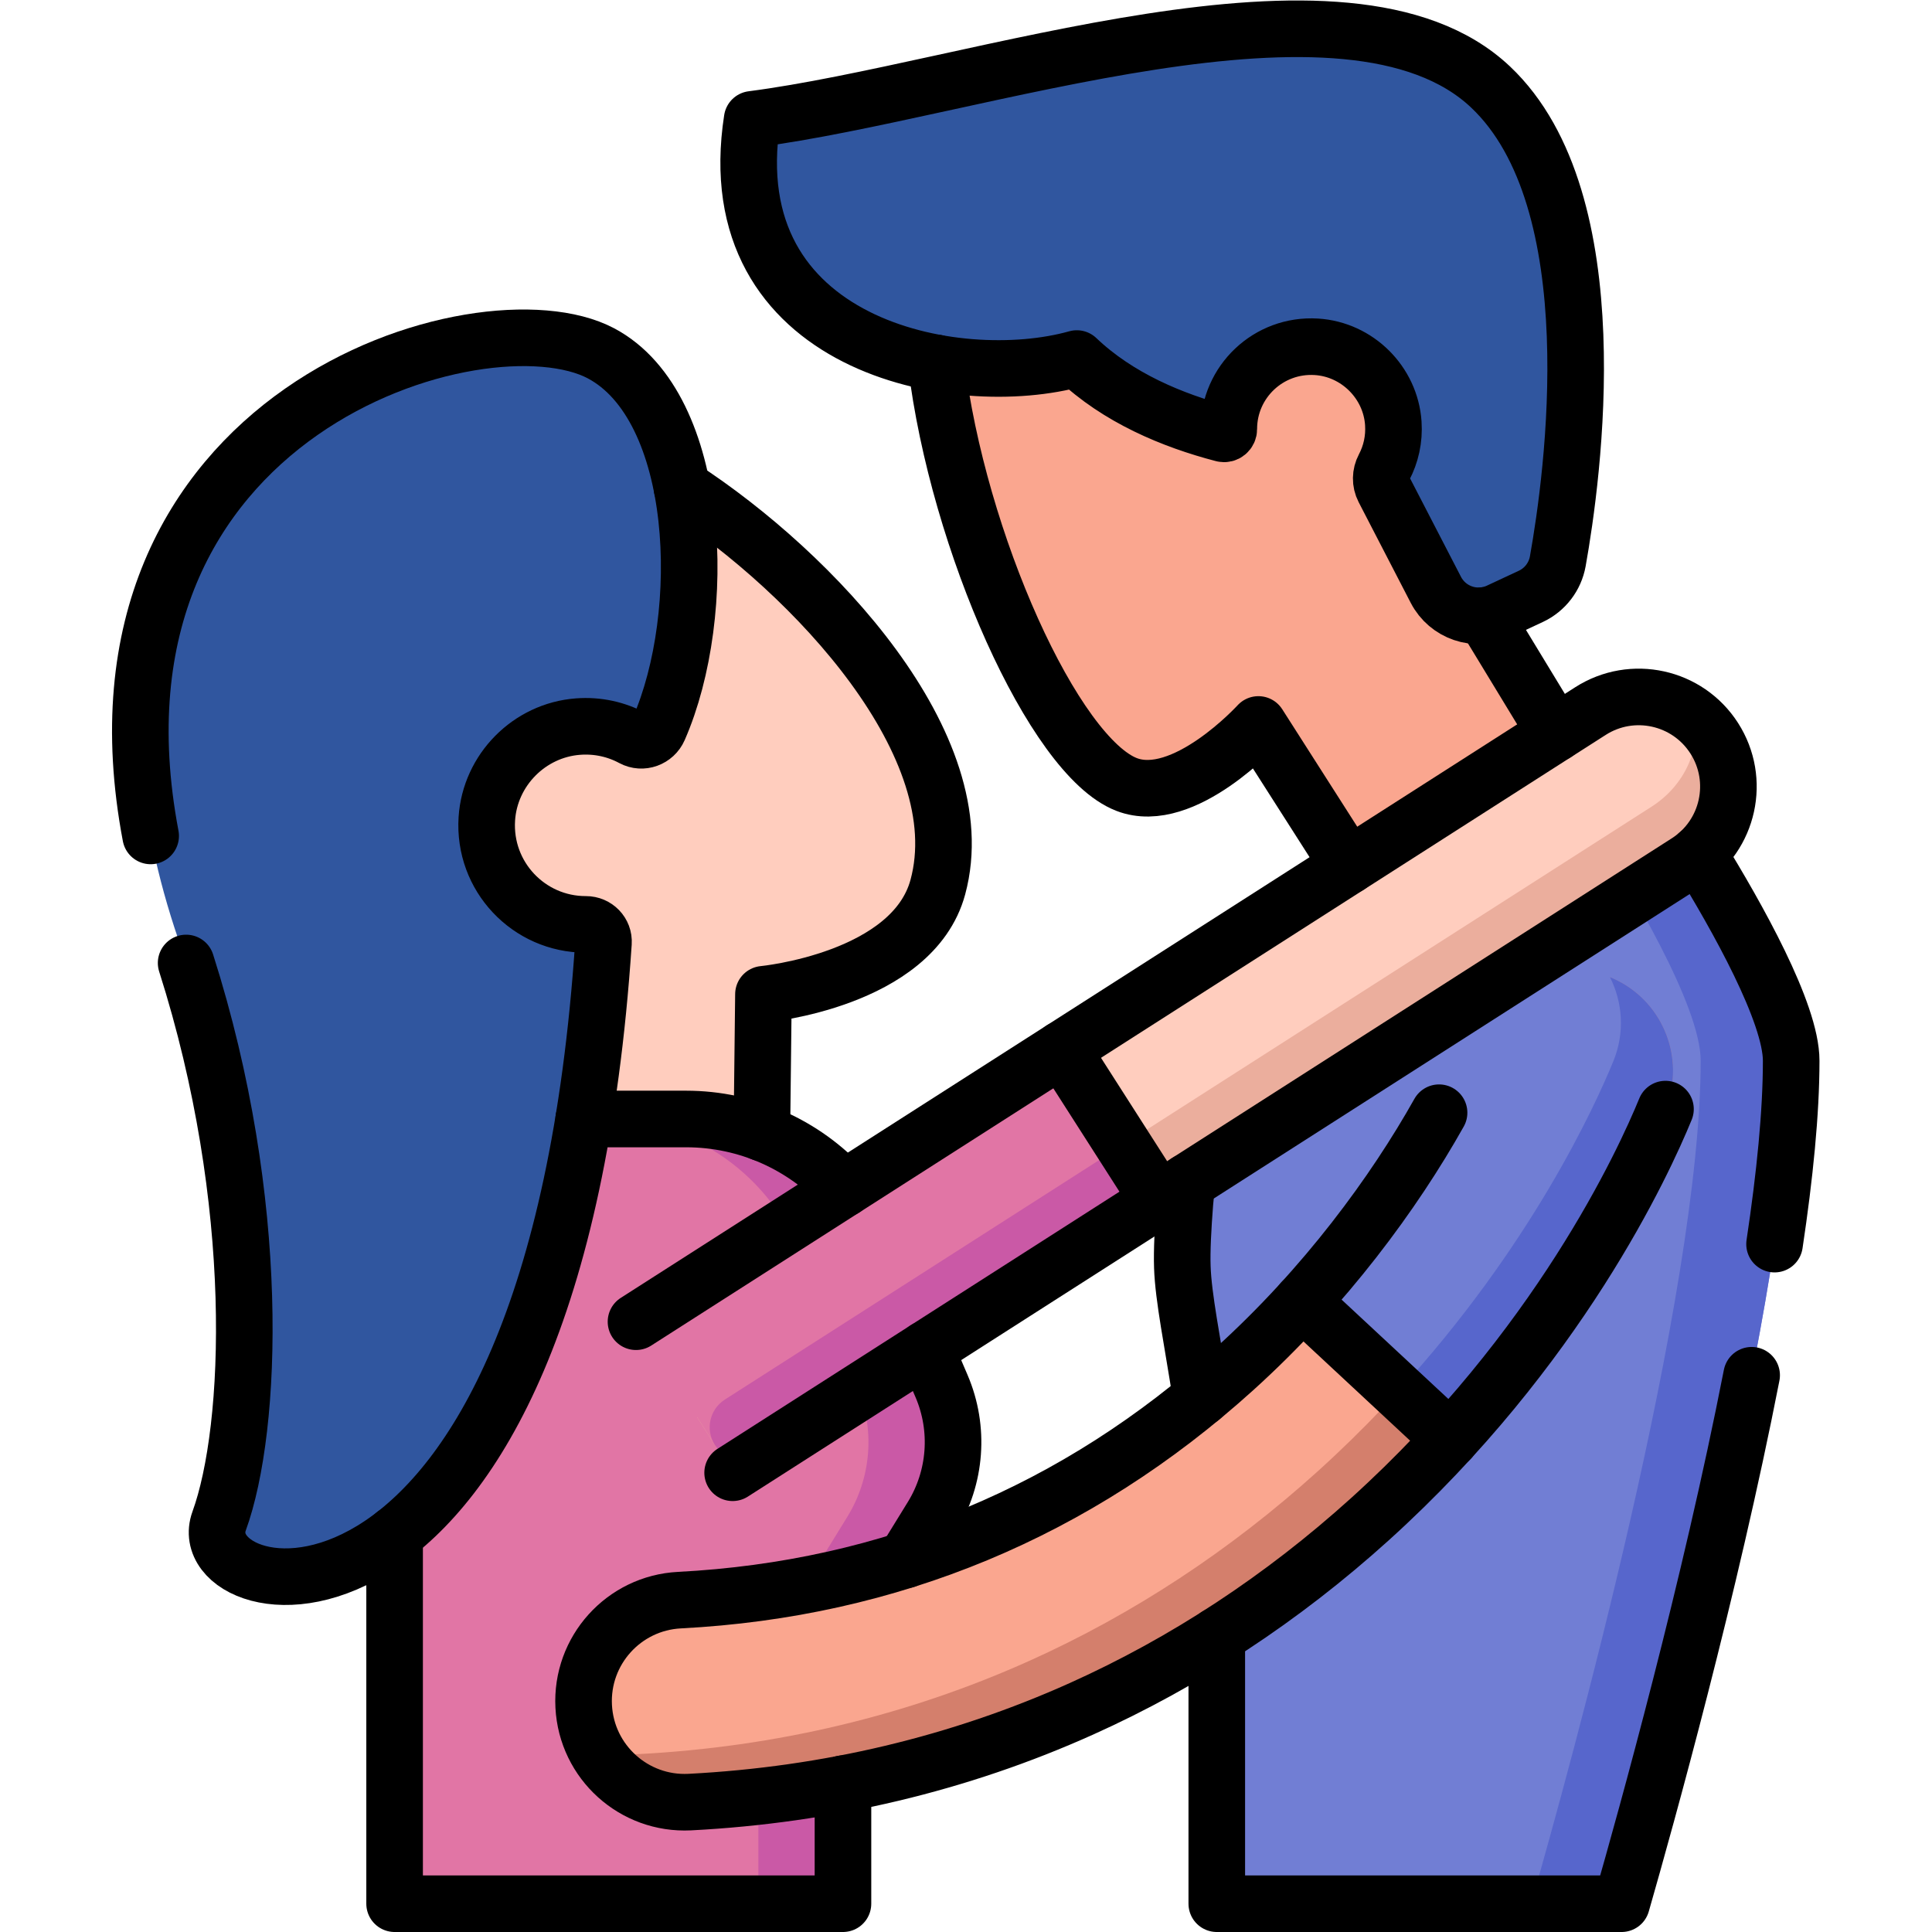
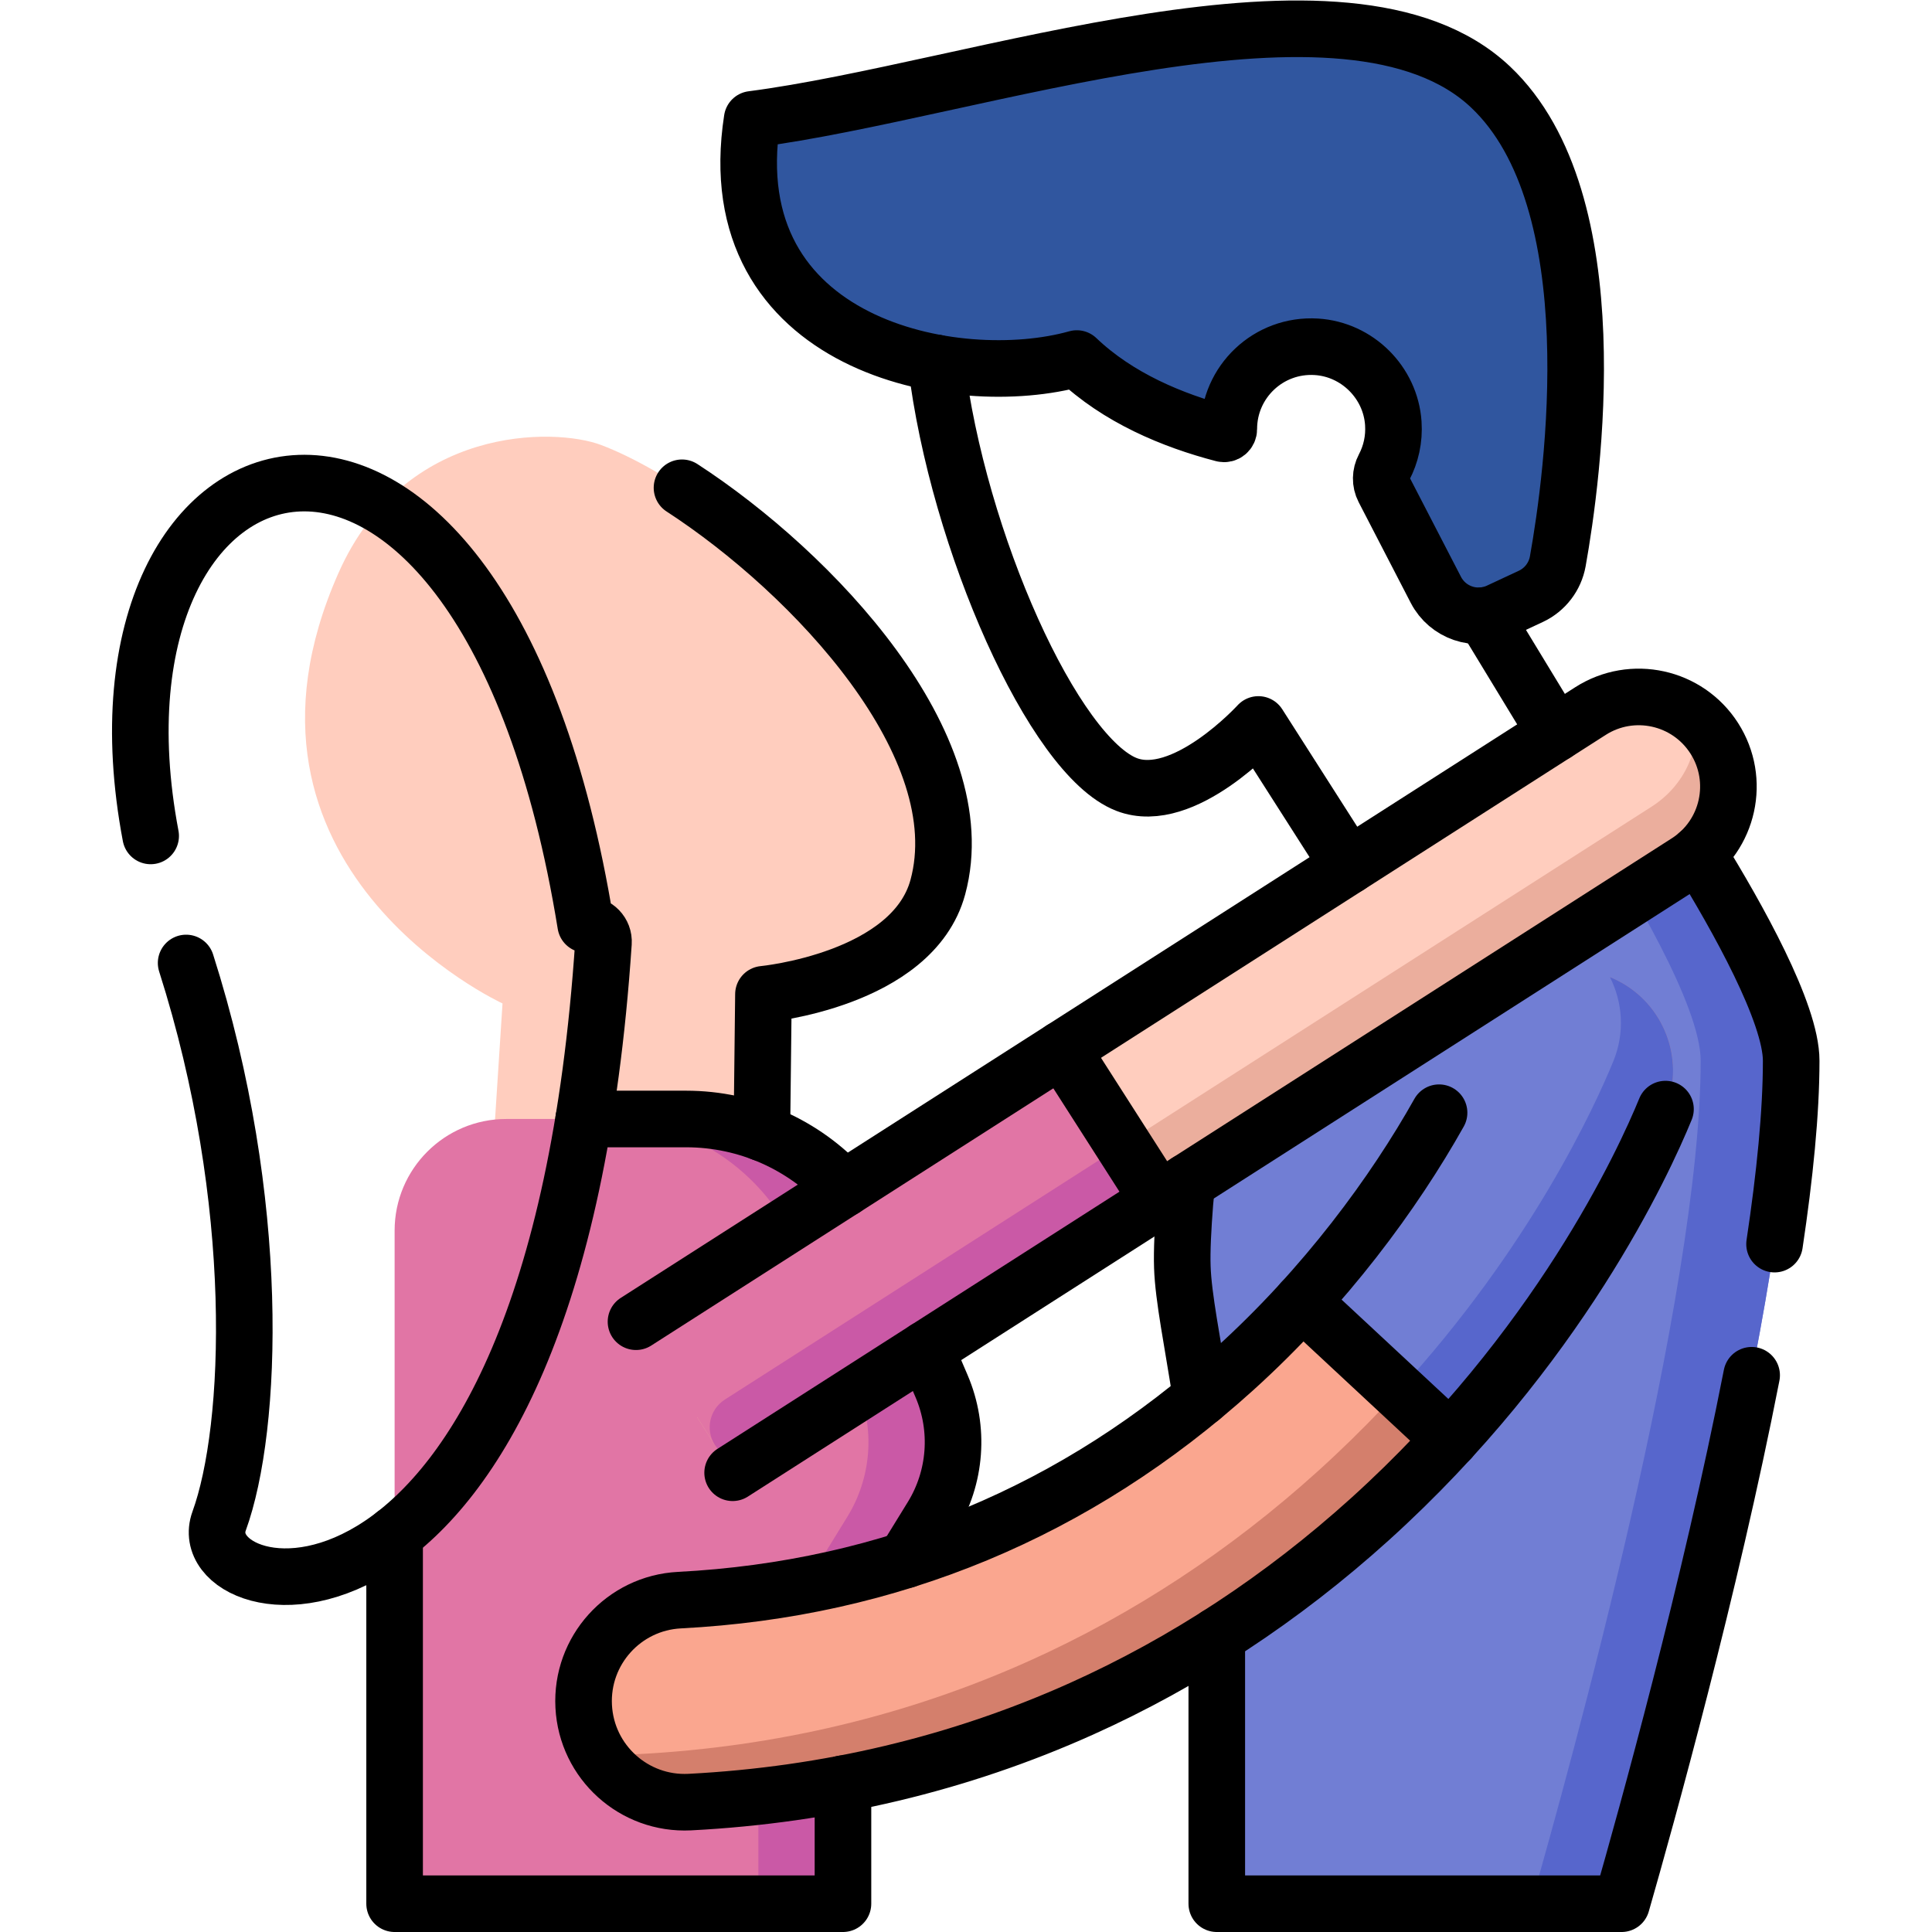
<svg xmlns="http://www.w3.org/2000/svg" version="1.1" id="svg879" xml:space="preserve" width="682.667" height="682.667" viewBox="0 0 682.667 682.667">
  <defs id="defs883">
    <clipPath id="clipPath893">
      <path d="M 0,512 H 512 V 0 H 0 Z" id="path891" />
    </clipPath>
  </defs>
  <g id="g885" transform="matrix(1.333,0,0,-1.333,0,682.667)">
    <g id="g887">
      <g id="g889" clip-path="url(#clipPath893)">
        <g id="g895" transform="translate(89.728,360.253)">
          <path d="m 0,0 c -34.667,-78.188 43.478,-114.116 43.478,-114.116 l -3.084,-47.806 h 71.672 l 0.576,50.244 c 0,0 39.555,3.73 46.228,28.404 12.397,45.838 -55.16,104.295 -89.281,117.2 C 57.357,38.553 17.435,39.324 0,0" style="fill:#ffcdbe;fill-opacity:1;fill-rule:nonzero;stroke:none" id="path897" />
        </g>
        <g id="g899" transform="translate(247.037,110.07)">
          <path d="m 0,0 -17.748,-28.831 c -3.813,-6.195 -5.839,-13.329 -5.839,-20.61 V -102.57 H -142.432 V 75.859 c 0,16.338 13.245,29.583 29.583,29.583 h 47.697 c 22.699,0 43.205,-13.527 52.126,-34.399 L 2.559,34.587 C 7.375,23.326 6.414,10.425 0,0" style="fill:#e175a5;fill-opacity:1;fill-rule:nonzero;stroke:none" id="path901" />
        </g>
        <g id="g903" transform="translate(249.596,144.657)">
          <path d="m 0,0 -15.585,36.457 c -8.921,20.871 -29.427,34.398 -52.126,34.398 h -22.423 c 22.699,0 43.205,-13.527 52.126,-34.398 L -22.423,0 c 4.816,-11.261 3.855,-24.162 -2.559,-34.587 L -42.73,-63.418 c -3.812,-6.195 -5.839,-13.329 -5.839,-20.61 v -53.129 h 22.423 v 53.129 c 0,7.281 2.026,14.415 5.839,20.61 l 17.748,28.831 C 3.854,-24.162 4.816,-11.261 0,0" style="fill:#ca59a6;fill-opacity:1;fill-rule:nonzero;stroke:none" id="path905" />
        </g>
        <g id="g907" transform="translate(155.246,267.093)">
-           <path d="m 0,0 c -15.079,0 -27.188,12.711 -26.198,28.003 0.837,12.919 11.243,23.451 24.153,24.429 5.257,0.398 10.217,-0.754 14.473,-3.045 2.577,-1.388 5.781,-0.207 6.954,2.475 13.278,30.356 11.467,85.294 -15.311,99.507 -33.735,17.906 -158.049,-20.504 -112.02,-155.417 22.345,-65.495 20.033,-128.679 10.787,-154.107 -8.706,-23.943 88.736,-43.776 101.88,153.279 C 4.896,-2.196 2.738,0.005 0.052,0 Z" style="fill:#30569f;fill-opacity:1;fill-rule:nonzero;stroke:none" id="path909" />
-         </g>
+           </g>
        <g id="g911" transform="translate(246.963,434.187)">
-           <path d="m 0,0 c 0.032,-49.537 29.841,-121.544 51.647,-130.001 15.14,-5.872 34.956,15.906 34.956,15.906 l 39.266,-61.504 56.838,30.724 -44.729,73.588 c 0,0 29.63,53.451 -11.009,91.572 C 70.457,73.296 -0.022,34.398 0,0" style="fill:#faa68f;fill-opacity:1;fill-rule:nonzero;stroke:none" id="path913" />
-         </g>
+           </g>
        <g id="g915" transform="translate(395.112,489.065)">
          <path d="m 0,0 c -37.956,35.859 -136.81,-0.969 -195.734,-8.572 -9.323,-60.087 54.079,-72.392 86.061,-63.407 10.903,-10.41 25.352,-16.438 38.736,-19.927 0.797,-0.208 1.55,0.413 1.55,1.236 v 0.017 c 0,12.514 10.53,22.57 23.214,21.787 10.821,-0.668 19.65,-9.434 20.392,-20.251 0.291,-4.243 -0.635,-8.248 -2.46,-11.704 -0.955,-1.809 -1.005,-3.959 -0.065,-5.776 l 13.805,-26.693 c 3.137,-6.067 10.503,-8.577 16.693,-5.689 l 8.476,3.956 c 3.757,1.753 6.42,5.225 7.151,9.306 C 21.814,-103.404 31.976,-30.209 0,0" style="fill:#30569f;fill-opacity:1;fill-rule:nonzero;stroke:none" id="path917" />
        </g>
        <g id="g919" transform="translate(474.802,230.952)">
          <path d="m 0,0 c 0,-62.123 -34.577,-187.246 -44.96,-223.452 h -107.302 v 84.697 c 0,39.413 -8.628,68.516 -9.13,84.049 -0.146,4.325 0.157,10.383 0.68,17.027 2.078,26.575 17.507,50.287 40.875,63.115 l 75.003,41.147 c 5.327,2.915 12.002,1.222 15.282,-3.886 C -19.451,46.986 0,14.802 0,0" style="fill:#717ed4;fill-opacity:1;fill-rule:nonzero;stroke:none" id="path921" />
        </g>
        <g id="g923" transform="translate(445.25,293.648)">
          <path d="M 0,0 C -3.28,5.108 -9.955,6.801 -15.283,3.886 L -23.569,-0.66 C -13.36,-16.593 5.56,-48.096 5.56,-62.697 c 0,-62.123 -34.577,-187.245 -44.96,-223.451 h 23.992 c 10.383,36.206 44.96,161.328 44.96,223.451 C 29.552,-47.895 10.101,-15.711 0,0" style="fill:#5766cc;fill-opacity:1;fill-rule:nonzero;stroke:none" id="path925" />
        </g>
        <g id="g927" transform="translate(352.278,175.244)">
          <path d="m 0,0 c -7.488,-8.891 -15.864,-17.708 -25.094,-26.052 -41.739,-37.73 -91.224,-58.328 -147.082,-61.223 -14.782,-0.766 -26.146,-13.371 -25.379,-28.154 0.765,-14.76 13.332,-26.111 28.085,-25.383 l 0.069,0.003 c 36.575,1.896 71.487,10.212 103.769,24.719 27.541,12.376 53.274,29.29 76.485,50.272 12.468,11.271 23.239,22.819 32.471,34.022 z" style="fill:#faa68f;fill-opacity:1;fill-rule:nonzero;stroke:none" id="path929" />
        </g>
        <g id="g931" transform="translate(426.823,253.086)">
          <path d="m 0,0 c -0.021,0.009 -0.043,0.016 -0.064,0.024 3.393,-6.698 3.975,-14.774 0.908,-22.269 -5.771,-14.102 -28.475,-63.619 -78.349,-108.704 -23.211,-20.981 -48.944,-37.896 -76.485,-50.272 -32.281,-14.506 -67.194,-22.822 -103.769,-24.718 -0.023,-0.001 -0.046,-0.002 -0.068,-0.004 -4.034,-0.199 -7.902,0.511 -11.413,1.941 4.64,-9.141 14.334,-15.19 25.225,-14.652 l 0.069,0.003 c 36.574,1.896 71.487,10.212 103.768,24.718 27.541,12.376 53.275,29.291 76.485,50.272 49.875,45.085 72.579,94.602 78.349,108.704 C 20.262,-21.256 13.7,-5.605 0,0" style="fill:#d47f6c;fill-opacity:1;fill-rule:nonzero;stroke:none" id="path933" />
        </g>
        <g id="g935" transform="translate(441.479,218.134)">
          <path d="m 0,0 c -4.868,-11.919 -21.833,-49.107 -57.057,-87.548 l -39.266,36.54 c 23.107,25.331 38.932,52.282 46.715,71.304 5.599,13.695 21.247,20.266 34.952,14.656 C -0.951,29.343 5.609,13.695 0,0" style="fill:#717ed4;fill-opacity:1;fill-rule:nonzero;stroke:none" id="path937" />
        </g>
        <g id="g939" transform="translate(426.823,253.086)">
          <path d="M 0,0 C -0.021,0.009 -0.043,0.016 -0.064,0.024 3.329,-6.674 3.911,-14.75 0.844,-22.245 -4.028,-34.151 -20.971,-71.3 -56.143,-109.712 L -42.4,-122.5 c 0.007,0.008 0.015,0.016 0.023,0.024 20.355,22.221 37.201,46.96 49.334,70.853 0.023,0.047 0.047,0.094 0.07,0.14 2.149,4.238 7.523,15.265 8.741,19.867 C 19.151,-18.801 12.598,-5.154 0,0" style="fill:#5766cc;fill-opacity:1;fill-rule:nonzero;stroke:none" id="path941" />
        </g>
        <g id="g943" transform="translate(288.928,182.34)">
          <path d="m 0,0 158.273,101.26 c 11.056,7.073 14.284,21.769 7.211,32.825 -7.073,11.055 -21.769,14.284 -32.825,7.21 L -19.962,43.652 Z" style="fill:#ffcdbe;fill-opacity:1;fill-rule:nonzero;stroke:none" id="path945" />
        </g>
        <g id="g947" transform="translate(454.412,316.425)">
          <path d="m 0,0 c -1.466,2.292 -3.265,4.242 -5.286,5.84 1.704,-8.638 -2.566,-18.36 -11.329,-23.966 l -252.999,-161.864 9.404,-14.699 252.999,161.864 C 3.845,-25.752 7.073,-11.056 0,0" style="fill:#ebae9d;fill-opacity:1;fill-rule:nonzero;stroke:none" id="path949" />
        </g>
        <g id="g951" transform="translate(168.587,161.772)">
          <path d="M 0,0 25.614,-40.036 138.514,32.195 112.9,72.231 Z" style="fill:#e175a5;fill-opacity:1;fill-rule:nonzero;stroke:none" id="path953" />
        </g>
        <g id="g955" transform="translate(297.697,208.666)">
          <path d="m 0,0 -105.551,-67.529 c -4.058,-2.597 -5.244,-7.992 -2.647,-12.051 v -0.001 c 2.597,-4.058 7.992,-5.244 12.051,-2.647 L 9.404,-14.699 Z" style="fill:#ca59a6;fill-opacity:1;fill-rule:nonzero;stroke:none" id="path957" />
        </g>
        <g id="g959" transform="translate(180.781,382.83)">
          <path d="m 0,0 c 34.76,-22.59 77.94,-68.42 67.82,-105.85 -6.67,-24.67 -46.23,-28.41 -46.23,-28.41 l -0.42,-36.73" style="fill:none;stroke:#000000;stroke-width:15;stroke-linecap:round;stroke-linejoin:round;stroke-miterlimit:10;stroke-dasharray:none;stroke-opacity:1" id="path961" />
        </g>
        <g id="g963" transform="translate(223.451,39.31)">
          <path d="M 0,0 V -31.81 H -118.85 V 66.12" style="fill:none;stroke:#000000;stroke-width:15;stroke-linecap:round;stroke-linejoin:round;stroke-miterlimit:10;stroke-dasharray:none;stroke-opacity:1" id="path965" />
        </g>
        <g id="g967" transform="translate(245.391,154.49)">
          <path d="M 0,0 4.21,-9.83 C 9.02,-21.09 8.06,-34 1.65,-44.42 l -7.06,-11.46" style="fill:none;stroke:#000000;stroke-width:15;stroke-linecap:round;stroke-linejoin:round;stroke-miterlimit:10;stroke-dasharray:none;stroke-opacity:1" id="path969" />
        </g>
        <g id="g971" transform="translate(154.731,215.51)">
          <path d="M 0,0 H 27.15 C 43.37,0 58.46,-6.9 69.01,-18.46" style="fill:none;stroke:#000000;stroke-width:15;stroke-linecap:round;stroke-linejoin:round;stroke-miterlimit:10;stroke-dasharray:none;stroke-opacity:1" id="path973" />
        </g>
        <g id="g975" transform="translate(49.337,256.864)">
-           <path d="m 0,0 c 20.154,-63.257 17.704,-123.299 8.749,-147.926 -8.707,-23.943 88.735,-43.776 101.879,153.279 0.179,2.68 -1.98,4.881 -4.666,4.876 h -0.051 c -15.079,0 -27.189,12.711 -26.199,28.003 0.837,12.919 11.244,23.451 24.153,24.429 5.257,0.398 10.218,-0.754 14.473,-3.045 2.578,-1.388 5.781,-0.207 6.954,2.475 13.278,30.356 11.467,85.294 -15.311,99.507 C 78.661,178.223 -30.738,146.303 -9.399,33.679" style="fill:none;stroke:#000000;stroke-width:15;stroke-linecap:round;stroke-linejoin:round;stroke-miterlimit:10;stroke-dasharray:none;stroke-opacity:1" id="path977" />
+           <path d="m 0,0 c 20.154,-63.257 17.704,-123.299 8.749,-147.926 -8.707,-23.943 88.735,-43.776 101.879,153.279 0.179,2.68 -1.98,4.881 -4.666,4.876 h -0.051 C 78.661,178.223 -30.738,146.303 -9.399,33.679" style="fill:none;stroke:#000000;stroke-width:15;stroke-linecap:round;stroke-linejoin:round;stroke-miterlimit:10;stroke-dasharray:none;stroke-opacity:1" id="path977" />
        </g>
        <g id="g979" transform="translate(248.151,415.93)">
          <path d="m 0,0 c 5.74,-47.33 31.21,-104.28 50.46,-111.74 15.14,-5.88 34.96,15.9 34.96,15.9 l 23.92,-37.46" style="fill:none;stroke:#000000;stroke-width:15;stroke-linecap:round;stroke-linejoin:round;stroke-miterlimit:10;stroke-dasharray:none;stroke-opacity:1" id="path981" />
        </g>
        <g id="g983" transform="translate(412.381,317.75)">
          <path d="M 0,0 -18.98,31.23" style="fill:none;stroke:#000000;stroke-width:15;stroke-linecap:round;stroke-linejoin:round;stroke-miterlimit:10;stroke-dasharray:none;stroke-opacity:1" id="path985" />
        </g>
        <g id="g987" transform="translate(395.113,489.065)">
          <path d="m 0,0 c -37.956,35.859 -136.809,-0.969 -195.734,-8.572 -9.322,-60.087 54.079,-72.392 86.061,-63.407 10.904,-10.41 25.352,-16.438 38.736,-19.927 0.797,-0.208 1.551,0.413 1.55,1.236 v 0.017 c 0,12.514 10.531,22.57 23.214,21.787 10.821,-0.668 19.65,-9.434 20.392,-20.251 0.291,-4.243 -0.635,-8.248 -2.459,-11.704 -0.956,-1.809 -1.006,-3.959 -0.066,-5.776 l 13.805,-26.693 c 3.137,-6.067 10.503,-8.577 16.693,-5.689 l 8.476,3.956 c 3.757,1.753 6.42,5.225 7.151,9.306 C 21.814,-103.404 31.976,-30.209 0,0 Z" style="fill:none;stroke:#000000;stroke-width:15;stroke-linecap:round;stroke-linejoin:round;stroke-miterlimit:10;stroke-dasharray:none;stroke-opacity:1" id="path989" />
        </g>
        <g id="g991" transform="translate(450.171,285.84)">
          <path d="m 0,0 c 10.43,-16.91 24.63,-42.25 24.63,-54.89 0,-13.69 -1.68,-30.43 -4.41,-48.61" style="fill:none;stroke:#000000;stroke-width:15;stroke-linecap:round;stroke-linejoin:round;stroke-miterlimit:10;stroke-dasharray:none;stroke-opacity:1" id="path993" />
        </g>
        <g id="g995" transform="translate(322.541,78.5)">
          <path d="m 0,0 v -71 h 107.3 c 6.69,23.33 23.43,83.57 34.48,140.08" style="fill:none;stroke:#000000;stroke-width:15;stroke-linecap:round;stroke-linejoin:round;stroke-miterlimit:10;stroke-dasharray:none;stroke-opacity:1" id="path997" />
        </g>
        <g id="g999" transform="translate(314.741,198.86)">
          <path d="m 0,0 c -0.29,-1.85 -0.5,-3.71 -0.65,-5.59 -0.52,-6.64 -0.83,-12.7 -0.68,-17.02 0.26,-8.06 2.7,-19.75 5,-34.64" style="fill:none;stroke:#000000;stroke-width:15;stroke-linecap:round;stroke-linejoin:round;stroke-miterlimit:10;stroke-dasharray:none;stroke-opacity:1" id="path1001" />
        </g>
        <g id="g1003" transform="translate(441.481,218.13)">
          <path d="m 0,0 c -5.771,-14.103 -28.475,-63.62 -78.349,-108.704 -23.211,-20.982 -48.944,-37.896 -76.484,-50.272 -32.282,-14.506 -67.195,-22.823 -103.77,-24.718 -0.022,-0.002 -0.045,-0.003 -0.068,-0.004 -14.754,-0.727 -27.321,10.623 -28.086,25.383 -0.766,14.783 10.597,27.388 25.38,28.154 55.857,2.895 105.342,23.494 147.081,61.223 24.129,21.812 42.42,46.864 54.278,67.983" style="fill:none;stroke:#000000;stroke-width:15;stroke-linecap:round;stroke-linejoin:round;stroke-miterlimit:10;stroke-dasharray:none;stroke-opacity:1" id="path1005" />
        </g>
        <g id="g1007" transform="translate(384.424,130.586)">
          <path d="M 0,0 -39.267,36.54" style="fill:none;stroke:#000000;stroke-width:15;stroke-linecap:round;stroke-linejoin:round;stroke-miterlimit:10;stroke-dasharray:none;stroke-opacity:1" id="path1009" />
        </g>
        <g id="g1011" transform="translate(307.102,193.967)">
          <path d="M 0,0 -25.614,40.036" style="fill:none;stroke:#000000;stroke-width:15;stroke-linecap:round;stroke-linejoin:round;stroke-miterlimit:10;stroke-dasharray:none;stroke-opacity:1" id="path1013" />
        </g>
        <g id="g1015" transform="translate(194.202,121.736)">
          <path d="m 0,0 253,161.864 c 11.055,7.073 14.284,21.769 7.21,32.825 -7.072,11.055 -21.769,14.284 -32.824,7.21 l -253,-161.863" style="fill:none;stroke:#000000;stroke-width:15;stroke-linecap:round;stroke-linejoin:round;stroke-miterlimit:10;stroke-dasharray:none;stroke-opacity:1" id="path1017" />
        </g>
      </g>
    </g>
  </g>
</svg>